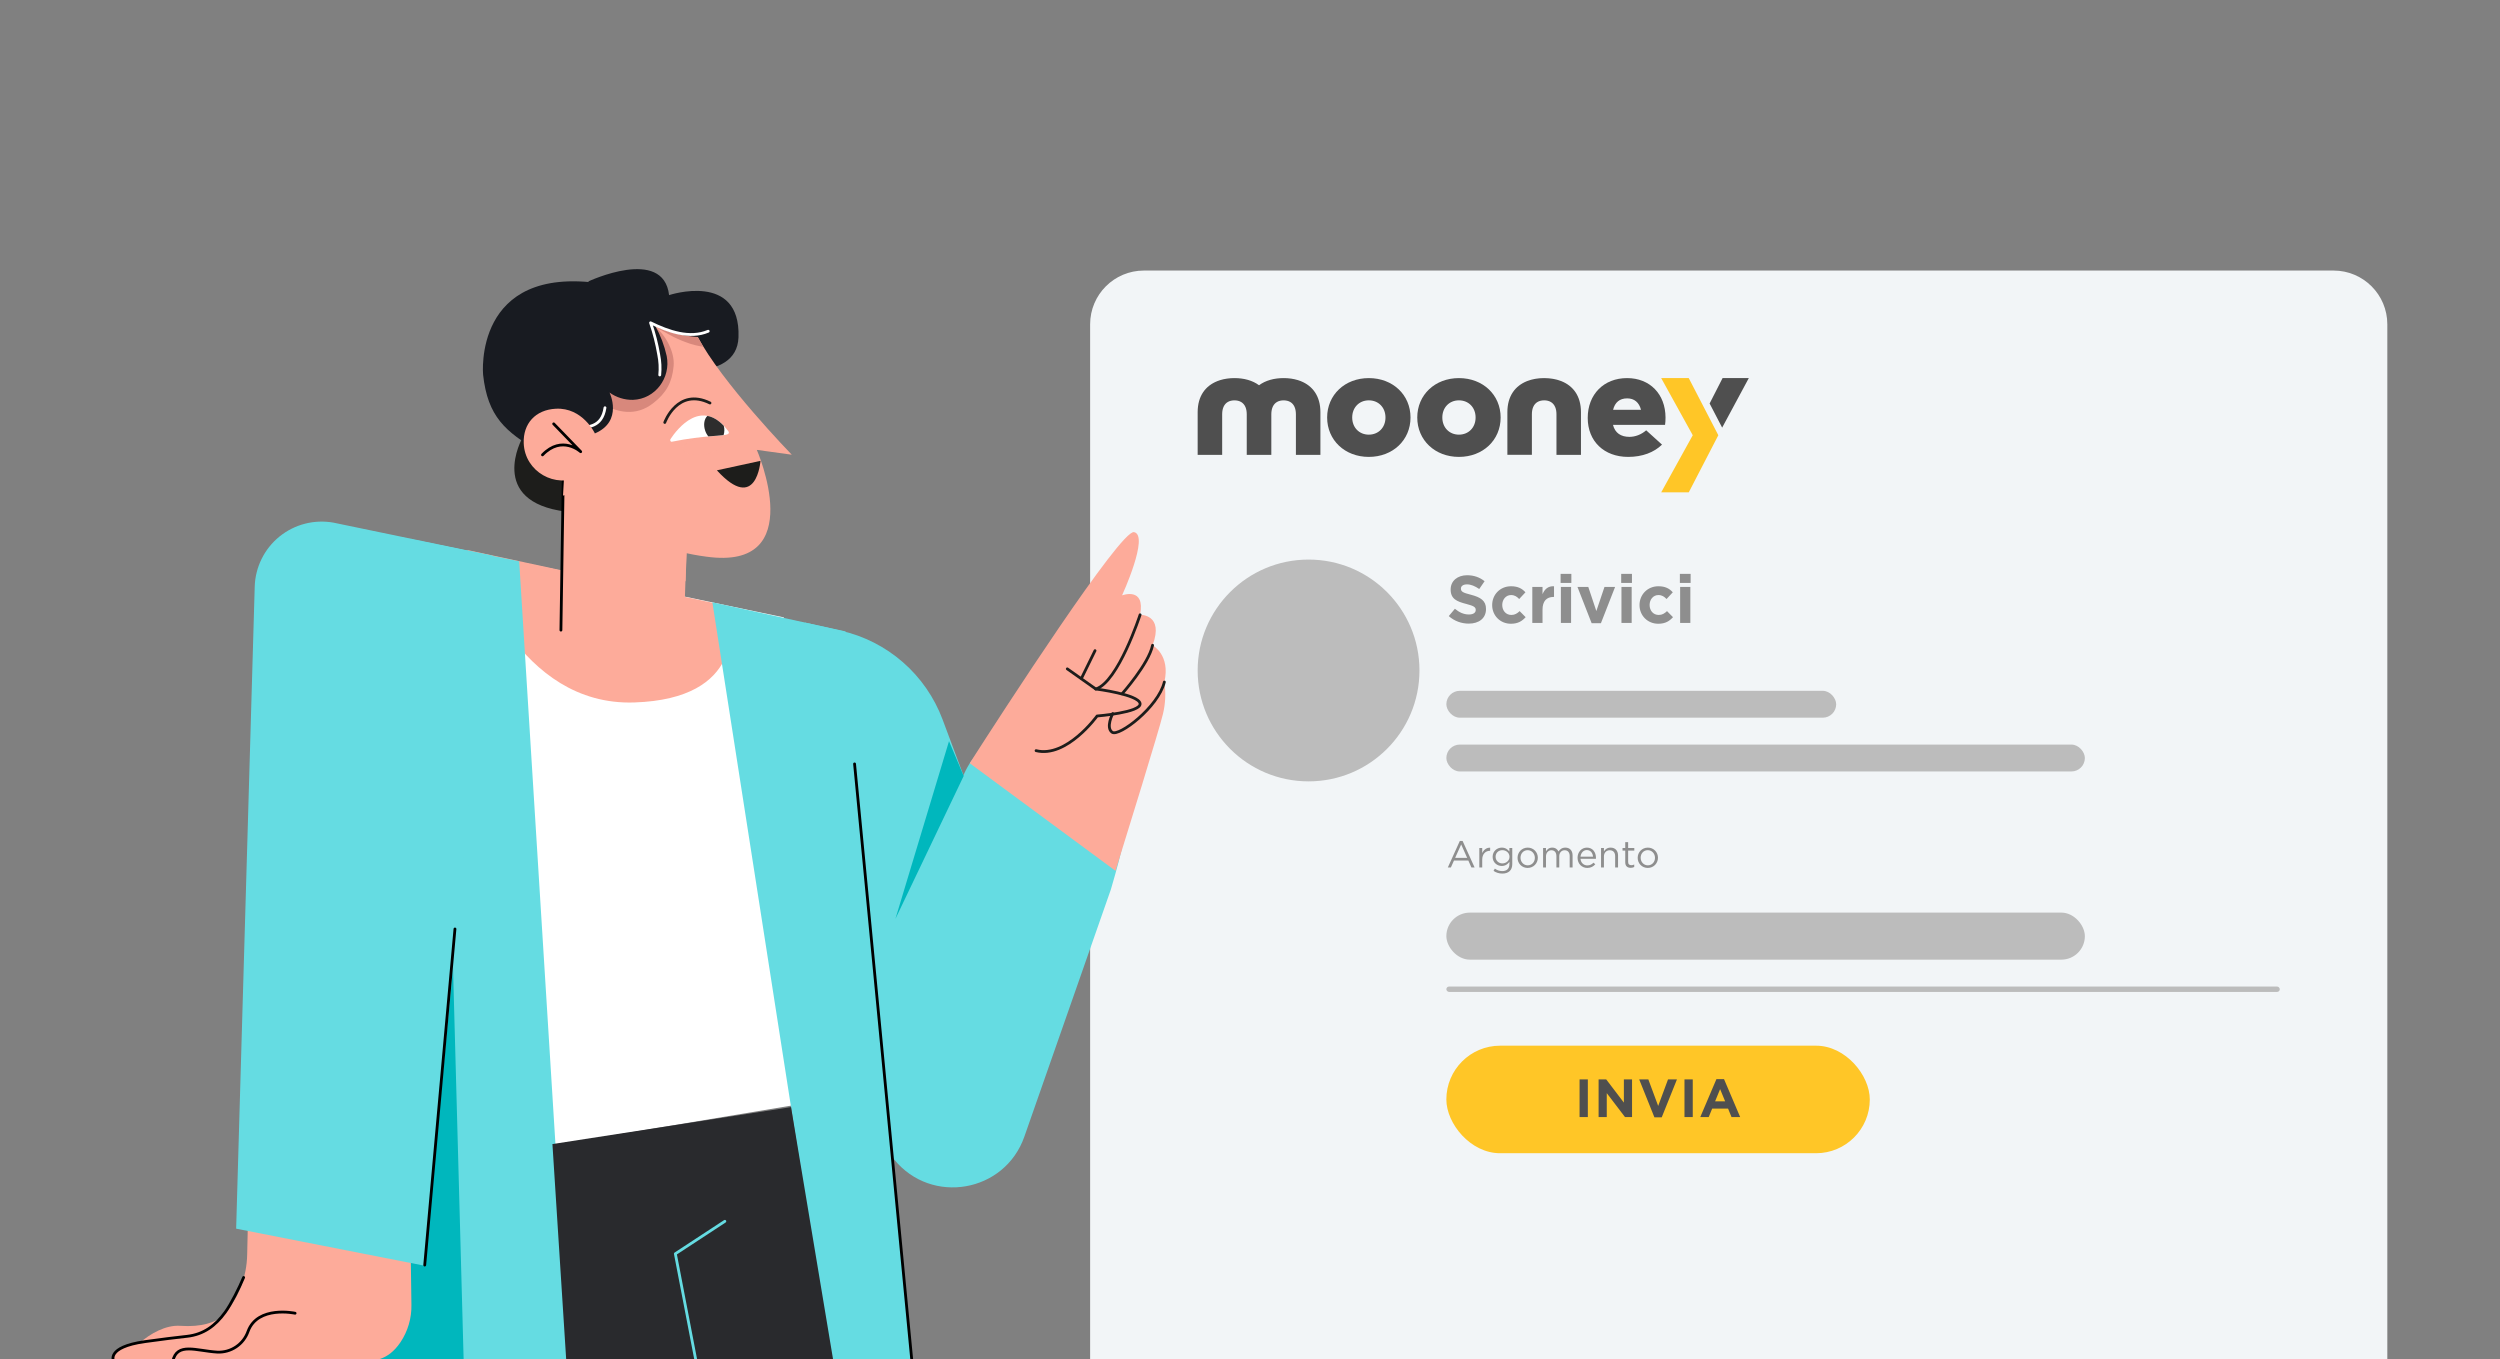
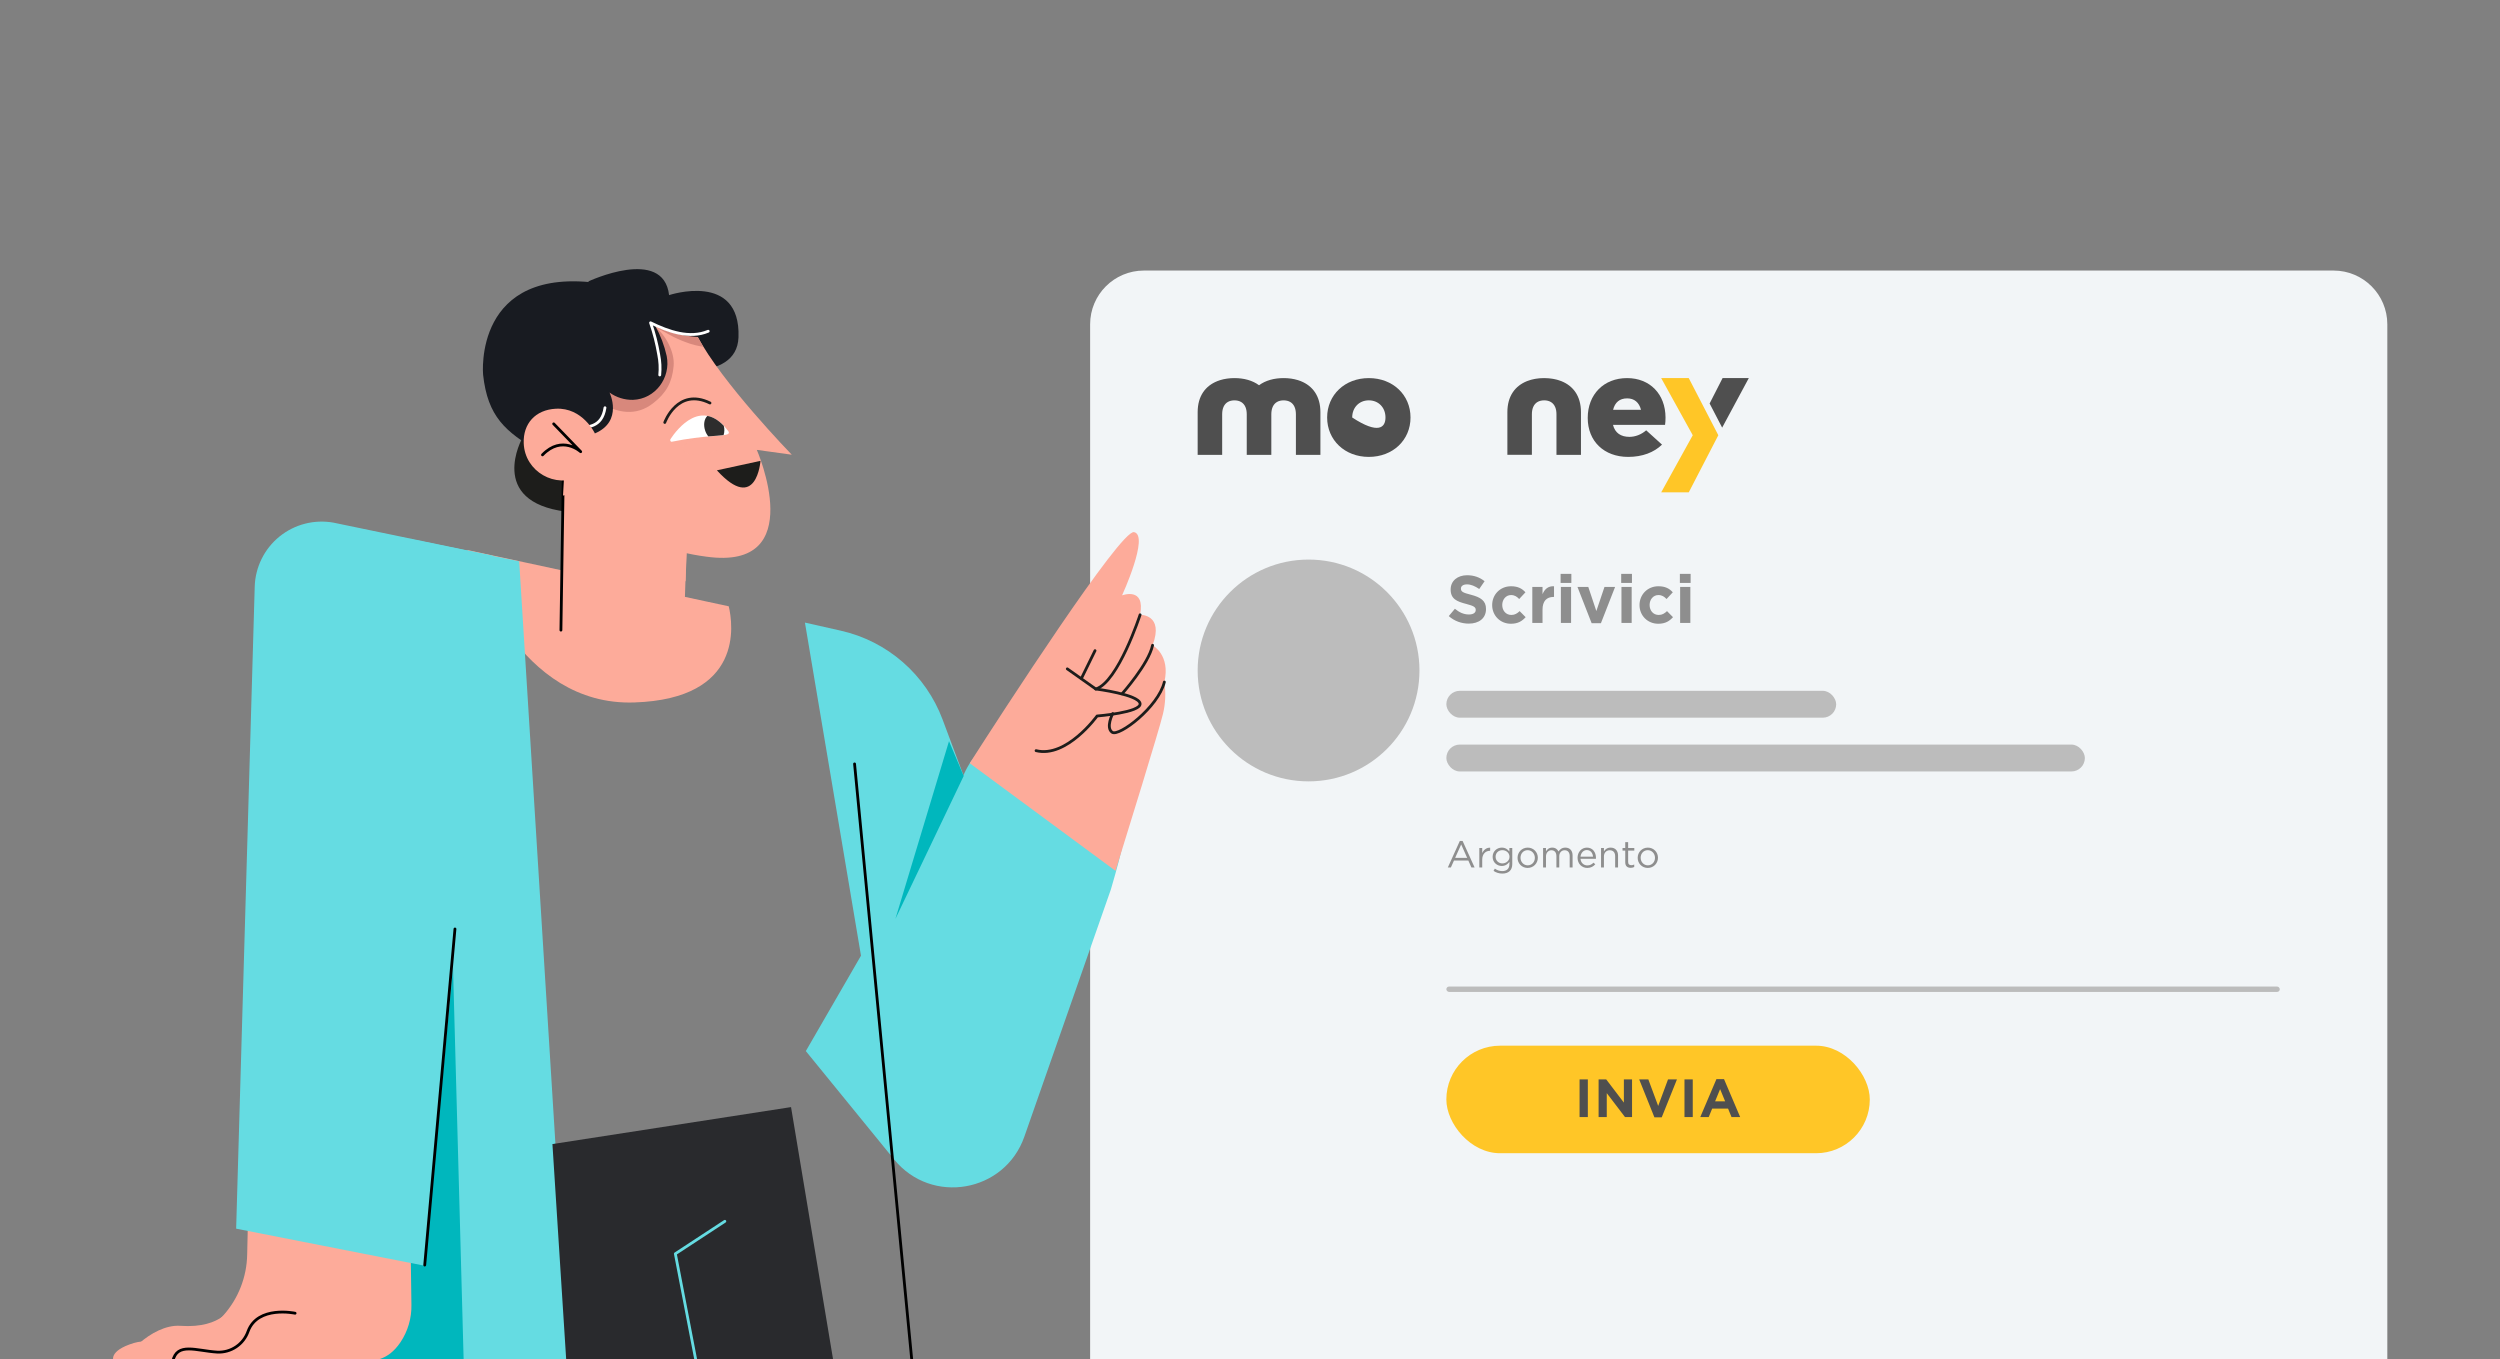
<svg xmlns="http://www.w3.org/2000/svg" width="355" height="193" viewBox="0 0 355 193" fill="none">
  <rect x="0" y="0" width="355" height="193" fill="#808080" stroke="none" />
  <g clip-path="url(#clip0_1874_22360)">
    <path d="M154.798 46.054C154.798 41.837 158.216 38.419 162.433 38.419H331.365C335.582 38.419 339 41.837 339 46.054V209.259H154.798V46.054Z" fill="#F2F5F7" />
    <g clip-path="url(#clip1_1874_22360)">
-       <path d="M200.293 59.285C200.293 62.499 197.781 64.88 194.368 64.88C190.966 64.88 188.454 62.499 188.454 59.285C188.456 56.071 190.968 53.69 194.37 53.69C197.783 53.69 200.293 56.071 200.293 59.285ZM192.013 59.285C192.013 60.714 193.012 61.72 194.37 61.72C195.737 61.72 196.738 60.714 196.738 59.285C196.738 57.856 195.739 56.849 194.37 56.849C193.014 56.849 192.013 57.856 192.013 59.285Z" fill="#4F4F4F" />
-       <path d="M213.09 59.285C213.09 62.499 210.578 64.88 207.165 64.88C203.763 64.88 201.251 62.499 201.251 59.285C201.253 56.071 203.763 53.69 207.165 53.69C210.578 53.69 213.09 56.071 213.09 59.285ZM204.81 59.285C204.81 60.714 205.809 61.72 207.167 61.72C208.534 61.72 209.535 60.714 209.535 59.285C209.535 57.856 208.536 56.849 207.167 56.849C205.809 56.849 204.81 57.856 204.81 59.285Z" fill="#4F4F4F" />
+       <path d="M200.293 59.285C200.293 62.499 197.781 64.88 194.368 64.88C190.966 64.88 188.454 62.499 188.454 59.285C188.456 56.071 190.968 53.69 194.37 53.69C197.783 53.69 200.293 56.071 200.293 59.285ZM192.013 59.285C195.737 61.72 196.738 60.714 196.738 59.285C196.738 57.856 195.739 56.849 194.37 56.849C193.014 56.849 192.013 57.856 192.013 59.285Z" fill="#4F4F4F" />
      <path d="M236.504 59.285C236.504 59.632 236.482 60.107 236.437 60.335H229.046C229.334 61.492 230.179 62.034 231.38 62.034C232.192 62.034 233.069 61.71 233.759 61.103L236.005 63.137C234.87 64.242 233.215 64.88 231.204 64.88C227.78 64.88 225.457 62.662 225.457 59.35C225.455 56.006 227.733 53.69 231.047 53.69C234.281 53.69 236.493 55.962 236.504 59.285ZM229.057 58.192H233.024C232.747 57.132 232.068 56.569 231.058 56.569C229.979 56.569 229.324 57.142 229.057 58.192Z" fill="#4F4F4F" />
      <path d="M187.498 58.527C187.498 56.218 186.374 54.787 184.722 54.126L184.721 54.123C184.593 54.072 184.463 54.028 184.33 53.986C184.312 53.98 184.296 53.975 184.278 53.97C183.977 53.879 183.663 53.81 183.339 53.763C183.33 53.761 183.323 53.761 183.314 53.76C183.154 53.737 182.992 53.721 182.826 53.709C182.808 53.707 182.79 53.707 182.77 53.705C182.608 53.697 182.444 53.69 182.279 53.69C182.275 53.69 182.273 53.69 182.27 53.69H182.268C180.928 53.69 179.709 54.021 178.783 54.705C177.859 54.021 176.638 53.69 175.298 53.69C175.295 53.69 175.293 53.69 175.289 53.69H175.287C175.125 53.69 174.967 53.697 174.81 53.705C174.783 53.707 174.758 53.709 174.731 53.711C174.571 53.721 174.414 53.739 174.261 53.76C174.245 53.761 174.228 53.765 174.212 53.767C174.057 53.789 173.904 53.816 173.755 53.849C173.749 53.851 173.744 53.851 173.739 53.852C173.589 53.886 173.441 53.924 173.297 53.968C173.274 53.975 173.252 53.982 173.231 53.989C173.101 54.03 172.971 54.074 172.847 54.124L172.845 54.128C171.192 54.787 170.068 56.218 170.068 58.527V64.587H173.548V58.825C173.548 58.389 173.623 58.029 173.758 57.742C174.041 57.139 174.592 56.853 175.291 56.851C176.019 56.853 176.584 57.161 176.858 57.812C176.973 58.087 177.038 58.424 177.038 58.827V64.591H177.049H180.517H180.528V58.825C180.528 58.378 180.607 58.012 180.75 57.721C181.036 57.133 181.582 56.853 182.271 56.851C182.981 56.853 183.537 57.144 183.818 57.764C183.946 58.049 184.018 58.401 184.018 58.827V64.591H187.498V58.527Z" fill="#4F4F4F" />
      <path d="M224.497 58.527C224.497 56.213 223.368 54.782 221.711 54.123L221.709 54.119C221.664 54.102 221.616 54.089 221.571 54.074C221.455 54.031 221.34 53.991 221.221 53.956C221.149 53.935 221.075 53.917 221.002 53.898C220.894 53.872 220.786 53.846 220.676 53.825C220.596 53.809 220.517 53.795 220.436 53.782C220.323 53.765 220.206 53.751 220.09 53.739C220.013 53.73 219.937 53.721 219.86 53.714C219.692 53.702 219.523 53.695 219.35 53.693C219.325 53.693 219.302 53.69 219.278 53.69C219.275 53.69 219.273 53.69 219.269 53.69H219.267C219.26 53.69 219.255 53.69 219.249 53.69C219.057 53.69 218.868 53.698 218.68 53.712C218.61 53.718 218.542 53.726 218.471 53.733C218.347 53.746 218.223 53.761 218.102 53.781C218.027 53.793 217.953 53.807 217.879 53.821C217.762 53.844 217.648 53.87 217.535 53.898C217.466 53.916 217.398 53.931 217.33 53.953C217.204 53.989 217.081 54.031 216.959 54.077C216.919 54.091 216.876 54.102 216.836 54.117L216.834 54.121C215.178 54.78 214.048 56.211 214.048 58.526V64.586H217.528V58.825C217.528 58.413 217.594 58.07 217.717 57.789C217.992 57.153 218.554 56.853 219.271 56.849C220.002 56.851 220.569 57.163 220.841 57.821C220.955 58.094 221.018 58.427 221.018 58.824V64.587H224.497V58.527Z" fill="#4F4F4F" />
      <path d="M244.002 61.802L239.802 53.69H235.888L240.371 61.802L235.888 69.915H239.802L244.002 61.802Z" fill="#FFC627" />
      <path d="M243.32 58.362L244.547 60.723L248.33 53.69H244.606L242.766 57.295L243.32 58.362Z" fill="#4F4F4F" />
    </g>
    <circle cx="185.816" cy="95.207" r="15.748" fill="#BCBCBC" />
    <path d="M208.56 88.554C210.001 88.554 211.013 87.81 211.013 86.483V86.464C211.013 85.3 210.249 84.813 208.894 84.46C207.739 84.164 207.453 84.021 207.453 83.582V83.563C207.453 83.238 207.749 82.981 208.312 82.981C208.875 82.981 209.457 83.229 210.049 83.639L210.812 82.532C210.135 81.988 209.304 81.683 208.331 81.683C206.966 81.683 205.993 82.484 205.993 83.696V83.716C205.993 85.042 206.861 85.414 208.207 85.758C209.324 86.044 209.553 86.235 209.553 86.607V86.626C209.553 87.018 209.19 87.256 208.589 87.256C207.825 87.256 207.195 86.942 206.594 86.445L205.725 87.486C206.527 88.201 207.548 88.554 208.56 88.554ZM214.55 88.573C215.572 88.573 216.144 88.182 216.641 87.638L215.791 86.779C215.438 87.113 215.104 87.323 214.617 87.323C213.825 87.323 213.319 86.693 213.319 85.911V85.892C213.319 85.138 213.835 84.498 214.56 84.498C215.075 84.498 215.4 84.718 215.724 85.061L216.612 84.107C216.135 83.572 215.533 83.248 214.57 83.248C213.004 83.248 211.888 84.45 211.888 85.911V85.93C211.888 87.39 213.014 88.573 214.55 88.573ZM217.588 88.459H219.039V86.569C219.039 85.348 219.631 84.765 220.595 84.765H220.671V83.248C219.812 83.21 219.335 83.668 219.039 84.374V83.343H217.588V88.459ZM221.606 82.78H223.133V81.492H221.606V82.78ZM221.644 88.459H223.095V83.343H221.644V88.459ZM226.013 88.497H227.33L229.344 83.343H227.836L226.681 86.77L225.536 83.343H223.999L226.013 88.497ZM230.209 82.78H231.736V81.492H230.209V82.78ZM230.247 88.459H231.698V83.343H230.247V88.459ZM235.475 88.573C236.496 88.573 237.069 88.182 237.565 87.638L236.716 86.779C236.362 87.113 236.028 87.323 235.542 87.323C234.75 87.323 234.244 86.693 234.244 85.911V85.892C234.244 85.138 234.759 84.498 235.484 84.498C236 84.498 236.324 84.718 236.649 85.061L237.536 84.107C237.059 83.572 236.458 83.248 235.494 83.248C233.929 83.248 232.812 84.45 232.812 85.911V85.93C232.812 87.39 233.938 88.573 235.475 88.573ZM238.541 82.78H240.068V81.492H238.541V82.78ZM238.579 88.459H240.03V83.343H238.579V88.459Z" fill="#8E8E8E" />
    <rect x="205.382" y="98.095" width="55.356" height="3.818" rx="1.909" fill="#BCBCBC" />
    <rect x="205.382" y="105.73" width="90.669" height="3.818" rx="1.909" fill="#BCBCBC" />
    <path d="M205.59 123.183H206.023L206.467 122.194H208.503L208.941 123.183H209.395L207.69 119.415H207.295L205.59 123.183ZM206.632 121.815L207.487 119.907L208.337 121.815H206.632ZM210.063 123.183H210.475V122.082C210.475 121.248 210.966 120.815 211.57 120.815H211.602V120.372C211.079 120.35 210.678 120.682 210.475 121.141V120.42H210.063V123.183ZM213.338 124.048C213.776 124.048 214.145 123.925 214.391 123.68C214.615 123.455 214.743 123.129 214.743 122.702V120.42H214.332V120.917C214.107 120.618 213.771 120.361 213.252 120.361C212.595 120.361 211.954 120.858 211.954 121.665V121.676C211.954 122.472 212.59 122.969 213.252 122.969C213.76 122.969 214.097 122.707 214.337 122.386V122.712C214.337 123.359 213.942 123.696 213.332 123.696C212.937 123.696 212.584 123.573 212.269 123.343L212.082 123.664C212.451 123.92 212.878 124.048 213.338 124.048ZM213.332 122.605C212.819 122.605 212.376 122.221 212.376 121.665V121.654C212.376 121.088 212.809 120.724 213.332 120.724C213.856 120.724 214.348 121.093 214.348 121.66V121.67C214.348 122.226 213.856 122.605 213.332 122.605ZM216.924 123.247C217.757 123.247 218.372 122.584 218.372 121.804V121.793C218.372 121.013 217.763 120.361 216.935 120.361C216.101 120.361 215.492 121.024 215.492 121.804V121.815C215.492 122.595 216.096 123.247 216.924 123.247ZM216.935 122.878C216.352 122.878 215.914 122.397 215.914 121.804V121.793C215.914 121.211 216.325 120.724 216.924 120.724C217.506 120.724 217.95 121.211 217.95 121.804V121.815C217.95 122.397 217.533 122.878 216.935 122.878ZM219.117 123.183H219.529V121.606C219.529 121.099 219.86 120.735 220.298 120.735C220.737 120.735 221.009 121.04 221.009 121.558V123.183H221.415V121.59C221.415 121.045 221.763 120.735 222.179 120.735C222.628 120.735 222.895 121.034 222.895 121.569V123.183H223.307V121.473C223.307 120.789 222.917 120.361 222.281 120.361C221.8 120.361 221.506 120.607 221.308 120.912C221.159 120.602 220.87 120.361 220.421 120.361C219.956 120.361 219.711 120.612 219.529 120.885V120.42H219.117V123.183ZM225.392 123.247C225.916 123.247 226.253 123.038 226.531 122.728L226.274 122.499C226.05 122.734 225.782 122.889 225.403 122.889C224.911 122.889 224.489 122.552 224.43 121.954H226.621C226.627 121.905 226.627 121.873 226.627 121.82C226.627 121.013 226.156 120.361 225.339 120.361C224.575 120.361 224.014 121.002 224.014 121.799V121.809C224.014 122.664 224.633 123.247 225.392 123.247ZM224.43 121.649C224.484 121.109 224.847 120.708 225.328 120.708C225.879 120.708 226.167 121.147 226.21 121.649H224.43ZM227.347 123.183H227.758V121.601C227.758 121.083 228.111 120.735 228.587 120.735C229.073 120.735 229.351 121.056 229.351 121.569V123.183H229.762V121.467C229.762 120.81 229.372 120.361 228.704 120.361C228.229 120.361 227.94 120.602 227.758 120.901V120.42H227.347V123.183ZM231.564 123.231C231.762 123.231 231.917 123.188 232.061 123.113V122.76C231.917 122.83 231.8 122.857 231.661 122.857C231.383 122.857 231.196 122.734 231.196 122.397V120.783H232.072V120.42H231.196V119.586H230.784V120.42H230.399V120.783H230.784V122.451C230.784 123.012 231.121 123.231 231.564 123.231ZM233.983 123.247C234.817 123.247 235.431 122.584 235.431 121.804V121.793C235.431 121.013 234.822 120.361 233.994 120.361C233.16 120.361 232.551 121.024 232.551 121.804V121.815C232.551 122.595 233.155 123.247 233.983 123.247ZM233.994 122.878C233.411 122.878 232.973 122.397 232.973 121.804V121.793C232.973 121.211 233.385 120.724 233.983 120.724C234.566 120.724 235.009 121.211 235.009 121.804V121.815C235.009 122.397 234.592 122.878 233.994 122.878Z" fill="#8E8E8E" />
-     <rect x="205.382" y="129.59" width="90.669" height="6.681" rx="3.34" fill="#BCBCBC" />
    <rect x="205.382" y="140.089" width="118.348" height="0.763" rx="0.382" fill="#BCBCBC" />
    <rect x="205.382" y="148.487" width="60.128" height="15.271" rx="7.635" fill="#FFC627" />
    <path d="M224.298 158.623H225.474V153.278H224.298V158.623ZM227.001 158.623H228.161V155.225L230.75 158.623H231.75V153.278H230.589V156.569L228.085 153.278H227.001V158.623ZM234.927 158.661H235.965L238.126 153.278H236.858L235.461 157.043L234.064 153.278H232.766L234.927 158.661ZM239.195 158.623H240.371V153.278H239.195V158.623ZM241.439 158.623H242.638L243.126 157.424H245.387L245.875 158.623H247.104L244.814 153.24H243.73L241.439 158.623ZM243.546 156.386L244.256 154.653L244.967 156.386H243.546Z" fill="#4F4F4F" />
    <g clip-path="url(#clip2_1874_22360)">
      <path d="M159.332 120.405C158.744 122.965 157.739 126.318 157.739 126.318L145.459 161.402C142.684 169.341 132.28 171.164 126.968 164.644L114.427 149.253L136.23 111.551C136.23 111.551 137.937 106.277 140.152 106.724L159.332 120.405" fill="#65DCE2" />
      <path d="M163.666 91.629C165.331 87.202 161.892 87.299 161.892 87.299C162.68 83.263 159.333 84.543 159.333 84.543C159.333 84.543 163.247 76.005 161.032 75.561C159.133 75.18 142.435 100.986 137.699 108.378L158.403 123.663C159.894 118.861 164.645 103.528 165.142 101.375C165.5 99.892 165.567 98.355 165.339 96.847C166.239 93.009 163.666 91.629 163.666 91.629Z" fill="#FDAB9A" />
      <path d="M114.3 88.407L119.382 89.554C122.651 90.29 125.685 91.829 128.21 94.032C130.735 96.234 132.672 99.031 133.846 102.169L136.844 110.185L150.4 146.435L125.594 155.515L122.857 139.252L114.3 88.407Z" fill="#65DCE2" />
      <path d="M151.558 94.978L155.594 97.834C155.594 97.834 161.7 98.619 161.892 99.899C162.083 101.178 155.785 101.672 155.785 101.672C155.785 101.672 151.453 107.676 147.123 106.594" stroke="#1D1D1B" stroke-width="0.4" stroke-linecap="round" stroke-linejoin="round" />
      <path d="M161.892 87.3C161.892 87.3 158.791 96.848 155.594 97.847" stroke="#1D1D1B" stroke-width="0.4" stroke-linecap="round" stroke-linejoin="round" />
      <path d="M159.333 98.521C159.333 98.521 163.124 94.263 163.665 91.629" stroke="#1D1D1B" stroke-width="0.4" stroke-linecap="round" stroke-linejoin="round" />
      <path d="M158.006 101.328C158.006 101.328 156.97 103.321 157.931 103.984C158.891 104.647 164.476 100.417 165.339 96.848" stroke="#1D1D1B" stroke-width="0.4" stroke-linecap="round" stroke-linejoin="round" />
      <path d="M136.844 110.186L127.146 130.487L134.76 105.242L136.844 110.186Z" fill="#00B7BD" />
      <path d="M153.576 96.306L155.494 92.393" stroke="#1D1D1B" stroke-width="0.4" stroke-linecap="round" stroke-linejoin="round" />
-       <path d="M62.42 77.421L74.008 163.386L118.328 155.997L111.311 87.671L62.42 77.421Z" fill="white" />
      <path d="M90.082 99.749C105.626 99.23 104.093 88.674 103.483 86.095L66.353 78.099C67.213 80.944 73.664 100.304 90.082 99.749Z" fill="#FDAB9A" />
-       <path d="M101.157 85.529L118.053 193.952H129.506L120.06 89.662L101.157 85.529Z" fill="#65DCE2" />
      <path d="M73.725 79.709L80.831 193.953L52.73 193.773L46.127 88.255C46.01 86.584 46.278 84.908 46.909 83.356C47.54 81.804 48.518 80.417 49.768 79.301C51.017 78.186 52.506 77.371 54.119 76.919C55.732 76.467 57.428 76.39 59.075 76.694L73.725 79.709Z" fill="#65DCE2" />
      <path d="M64.129 130.007L65.845 193.379L52.73 193.773L64.129 130.007Z" fill="#00B7BD" />
      <path d="M78.445 162.457L112.327 157.208L118.53 194.43H80.487L78.445 162.457Z" fill="#292A2D" />
      <path d="M102.928 173.427L95.9 178.032L98.965 193.953" stroke="#65DCE2" stroke-width="0.4" stroke-linecap="round" stroke-linejoin="round" />
      <path d="M121.348 108.474L129.506 193.476" stroke="black" stroke-width="0.4" stroke-linecap="round" stroke-linejoin="round" />
      <path d="M57.643 128.615L58.423 185.295C58.459 187.18 57.917 189.031 56.868 190.599C55.042 193.294 52.983 193.294 51.039 193.294H16.138C16.138 193.294 15.28 191.851 19 190.707C21.978 189.791 27.219 191.837 31.768 186.727C33.861 184.355 35.042 181.315 35.099 178.153L36.256 126.803L57.643 128.615Z" fill="#FDAB9A" />
      <path d="M33.006 185.336C33.006 185.336 31.699 188.697 25.617 188.267C21.429 187.97 16.818 193.349 18.456 193.247C19.274 193.177 20.097 193.177 20.915 193.247C20.915 193.247 21.273 189.888 27.113 192.117C32.953 194.346 33.22 192.733 33.22 192.733L33.006 185.336Z" fill="#FDAB9A" />
      <g style="mix-blend-mode:multiply">
        <path d="M41.902 186.48C41.902 186.48 36.597 185.334 35.226 189.051C34.913 189.947 34.318 190.719 33.531 191.25C32.744 191.782 31.806 192.045 30.857 192.001C27.887 191.826 25.131 190.552 24.534 193.303" stroke="black" stroke-width="0.4" stroke-linecap="round" stroke-linejoin="round" />
      </g>
      <g style="mix-blend-mode:multiply">
-         <path d="M16.138 193.302C16.138 193.302 14.992 191.298 20.579 190.51C22.972 190.174 25.02 189.927 26.555 189.758C28.906 189.5 30.588 188.259 31.976 186.344C32.809 185.209 34.008 182.827 34.596 181.4" stroke="black" stroke-width="0.4" stroke-linecap="round" stroke-linejoin="round" />
-       </g>
+         </g>
      <path d="M69.967 78.904L47.339 74.213C45.994 73.974 44.612 74.028 43.289 74.371C41.966 74.714 40.732 75.338 39.672 76.201C38.612 77.064 37.75 78.146 37.146 79.372C36.542 80.598 36.209 81.94 36.17 83.306L33.533 174.47L60.271 179.73L69.967 78.904Z" fill="#65DCE2" />
      <path d="M64.605 131.916L60.31 179.637" stroke="black" stroke-width="0.4" stroke-linecap="round" stroke-linejoin="round" />
      <path d="M74.166 62.208C74.166 62.208 69.103 71.257 80.414 72.656C91.725 74.055 77.4 58.114 77.4 58.114L74.166 62.208Z" fill="#1D1D1B" />
      <path d="M97.124 88.75C97.124 88.75 97.934 64.81 97.934 64.324L79.976 65.609L79.651 89.48L97.124 88.75Z" fill="#FDAB9A" />
      <path d="M79.976 68.287L79.651 89.477" stroke="black" stroke-width="0.4" stroke-linecap="round" stroke-linejoin="round" />
      <g style="mix-blend-mode:multiply">
        <path d="M97.634 75.232L97.348 82.568L85.824 71.041L97.634 75.232Z" fill="#FDAB9A" />
      </g>
      <g style="mix-blend-mode:multiply">
        <path d="M83.759 64.182C83.759 64.182 84.122 69.575 79.948 70.374L80.139 67.007L83.759 64.182Z" fill="#FDAB9A" />
      </g>
      <path d="M83.54 39.964C83.54 39.964 94.204 34.954 95.011 41.907C95.011 41.907 105.19 38.512 104.868 47.883C104.632 54.669 93.232 52.246 93.232 52.246L83.54 39.964Z" fill="#181B21" />
      <path d="M90.098 44.072C90.717 44.119 91.339 44.133 91.958 44.122C93.951 44.086 96.285 42.421 99.008 47.694C102.389 54.239 112.434 64.57 112.434 64.57L107.468 63.882C107.468 63.882 114.996 81.114 100.277 79.043C79.567 76.345 78.487 56.91 78.487 56.91C78.487 56.91 68.656 42.423 90.098 44.072Z" fill="#FDAB9A" />
      <path d="M81.921 54.782C82.477 54.694 87.789 61.117 92.746 57.261C94.598 55.821 95.439 54.319 95.655 51.987C95.839 49.975 94.501 47.496 92.88 46.278C94.356 47.163 95.844 48.057 97.471 48.623C98.243 48.922 99.048 49.127 99.869 49.234L97.457 45.07L84.966 46.05L81.921 54.782Z" fill="#D8887C" />
      <path d="M76.461 64.054C71.79 61.318 69.245 59.18 68.598 53.193C68.598 53.193 67.144 37.586 85.341 40.253C89.826 40.905 96.677 43.37 100.454 45.874C100.852 46.088 101.169 46.426 101.356 46.837C101.433 47.058 101.419 47.3 101.318 47.511C101.137 47.878 100.821 47.894 100.521 47.9C97.939 47.939 95.383 47.386 93.049 46.282C93.793 47.623 94.34 49.065 94.673 50.562C95.283 53.66 93.04 56.668 89.885 56.779C88.692 56.803 87.523 56.44 86.554 55.744C86.554 55.744 88.538 59.805 84.478 61.545C81.89 62.632 79.206 63.472 76.461 64.054Z" fill="#181B21" />
      <path d="M95.208 62.353C96.121 60.965 99.724 56.219 103.452 61.276C103.472 61.303 103.486 61.334 103.493 61.367C103.501 61.4 103.501 61.434 103.494 61.467C103.488 61.501 103.475 61.532 103.455 61.56C103.436 61.587 103.411 61.611 103.383 61.628C102.766 61.998 100.146 61.751 95.403 62.725C95.216 62.764 95.105 62.511 95.208 62.353Z" fill="white" />
      <path d="M100.565 47.034C97.945 48.145 94.936 47.093 92.38 45.838C92.891 47.31 93.278 48.823 93.537 50.359C93.73 51.309 93.78 52.282 93.684 53.246" stroke="white" stroke-width="0.4" stroke-linecap="round" stroke-linejoin="round" />
      <path d="M85.907 57.899C85.477 60.806 83.273 60.62 82.085 60.745" stroke="white" stroke-width="0.4" stroke-linecap="round" stroke-linejoin="round" />
      <path d="M83.756 66.835C83.339 67.132 82.9 67.395 82.443 67.624C78.851 69.444 74.521 66.971 74.368 62.946C74.263 60.171 76.014 58.192 78.923 58.039C82.737 57.839 84.475 61.545 84.475 61.545" fill="#FDAB9A" />
      <g style="mix-blend-mode:multiply">
        <path d="M78.624 60.188L82.457 64.14C82.457 64.14 79.809 61.711 77.034 64.59" stroke="black" stroke-width="0.4" stroke-linecap="round" stroke-linejoin="round" />
      </g>
      <g style="mix-blend-mode:multiply" opacity="0.72">
        <path d="M99.993 64.531C101.61 64.286 102.84 63.557 102.741 62.903C102.641 62.249 101.251 61.917 99.635 62.162C98.018 62.407 96.788 63.136 96.888 63.79C96.987 64.444 98.377 64.776 99.993 64.531Z" fill="#FDAB9A" />
      </g>
      <path d="M94.398 59.988C94.398 59.988 96.21 54.975 100.818 57.226" stroke="#1D1D1B" stroke-width="0.4" stroke-linecap="round" stroke-linejoin="round" />
      <path d="M107.99 65.439C107.99 65.439 107.452 72.981 101.798 66.786L107.99 65.439Z" fill="#1D1D1B" />
      <path d="M100.454 59.058C100.002 59.468 99.852 60.301 100.13 61.137C100.228 61.44 100.381 61.722 100.582 61.969C101.542 61.889 102.264 61.85 102.75 61.781C102.886 61.354 102.894 60.897 102.775 60.465C101.989 59.629 101.209 59.202 100.454 59.058Z" fill="#2D2D2D" />
    </g>
  </g>
  <defs>
    <clipPath id="clip0_1874_22360">
      <rect width="355" height="193" fill="white" />
    </clipPath>
    <clipPath id="clip1_1874_22360">
      <rect width="78.262" height="16.225" fill="white" transform="translate(170.068 53.69)" />
    </clipPath>
    <clipPath id="clip2_1874_22360">
      <rect width="178.476" height="178.476" fill="white" transform="translate(4 15)" />
    </clipPath>
  </defs>
</svg>